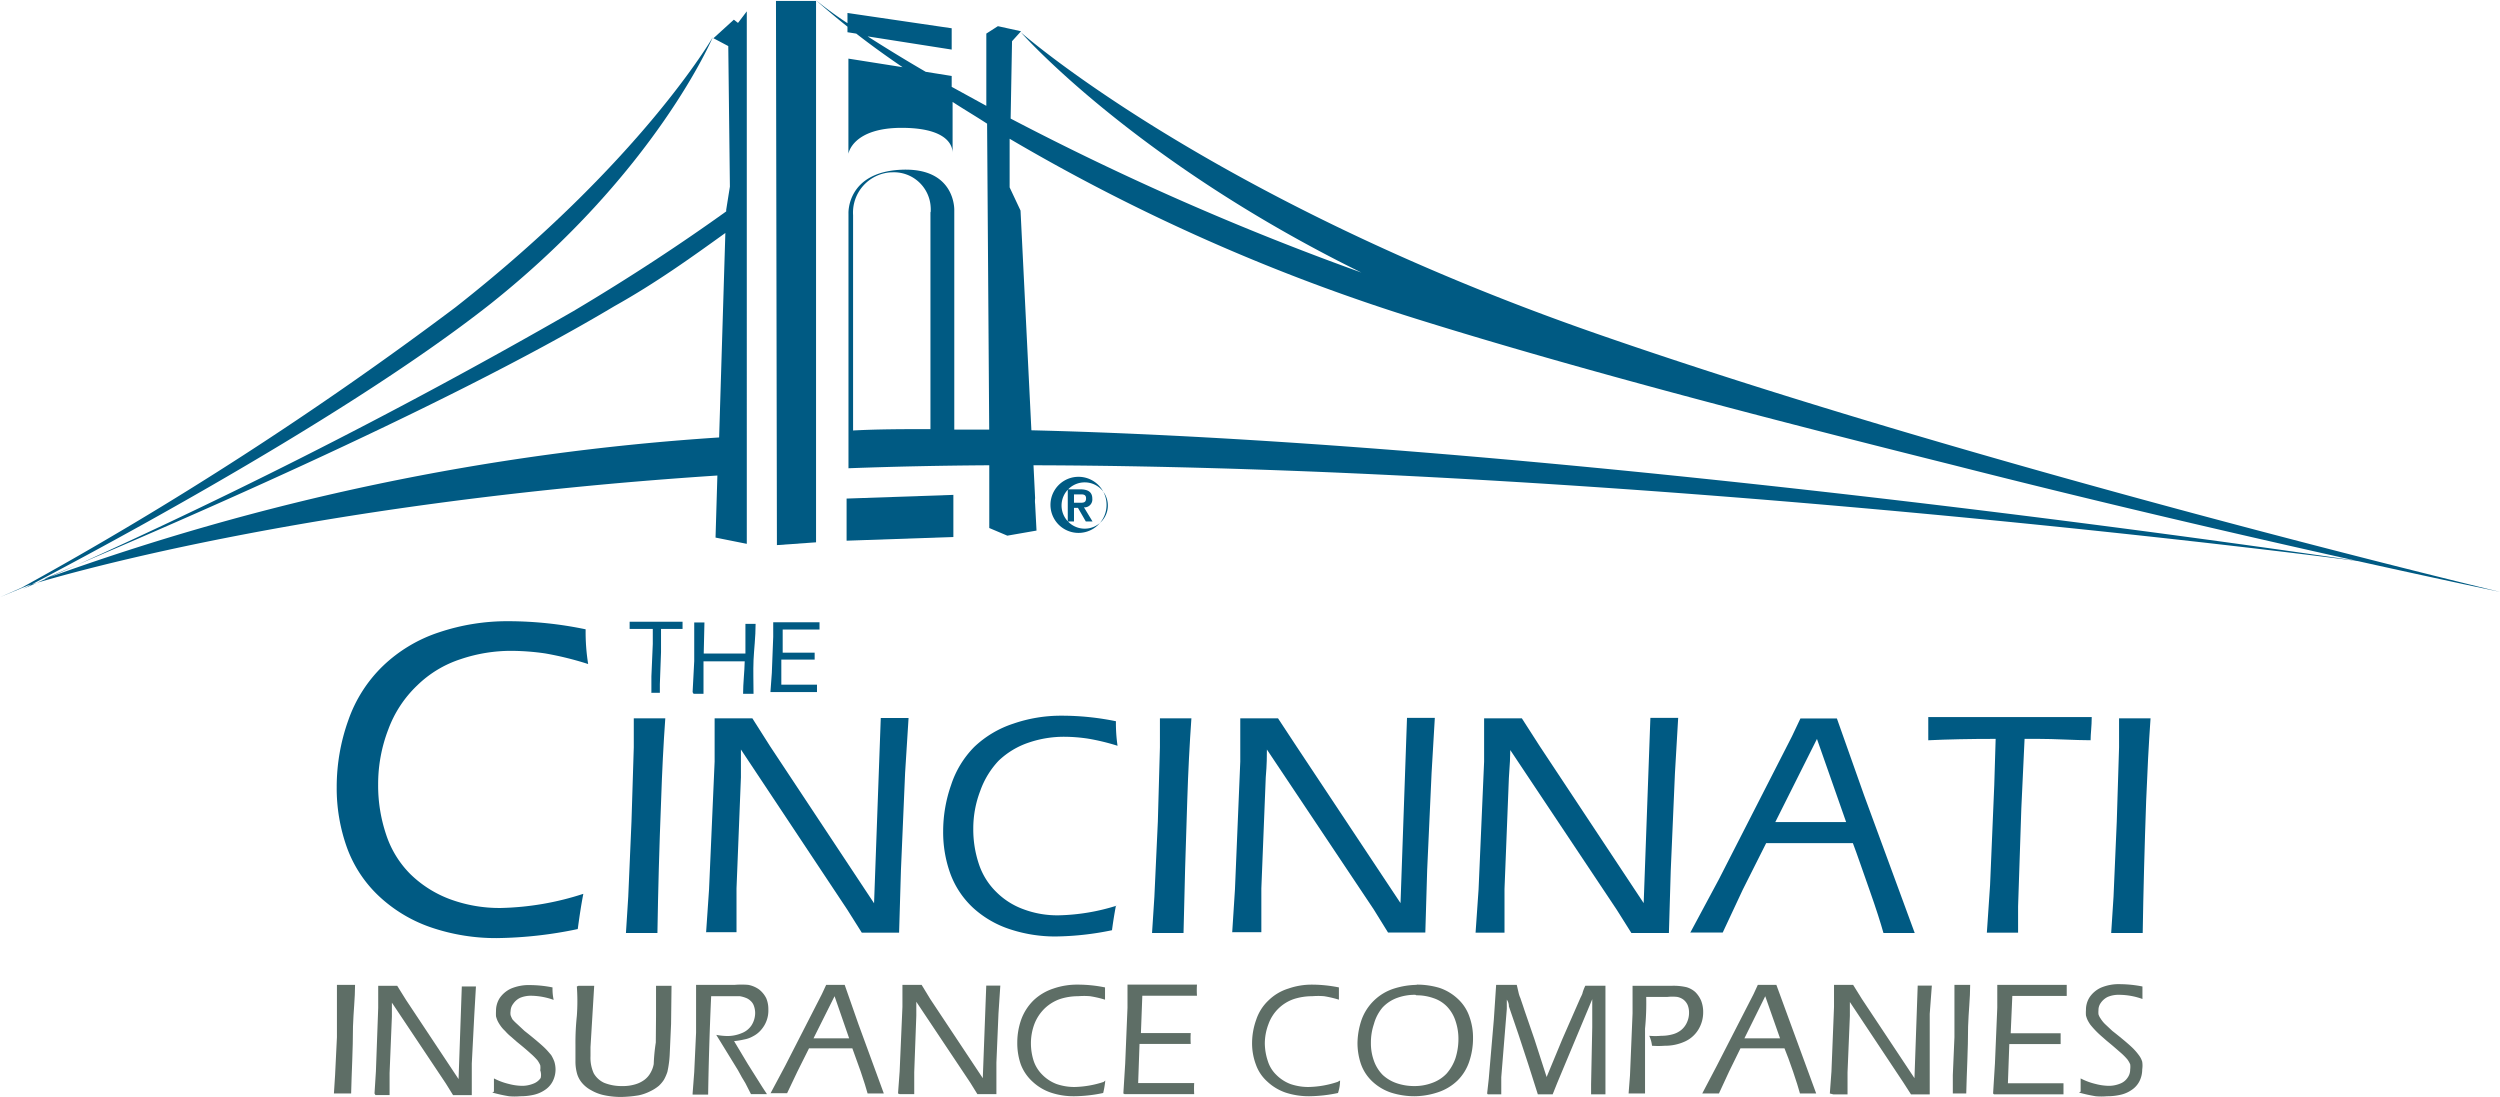
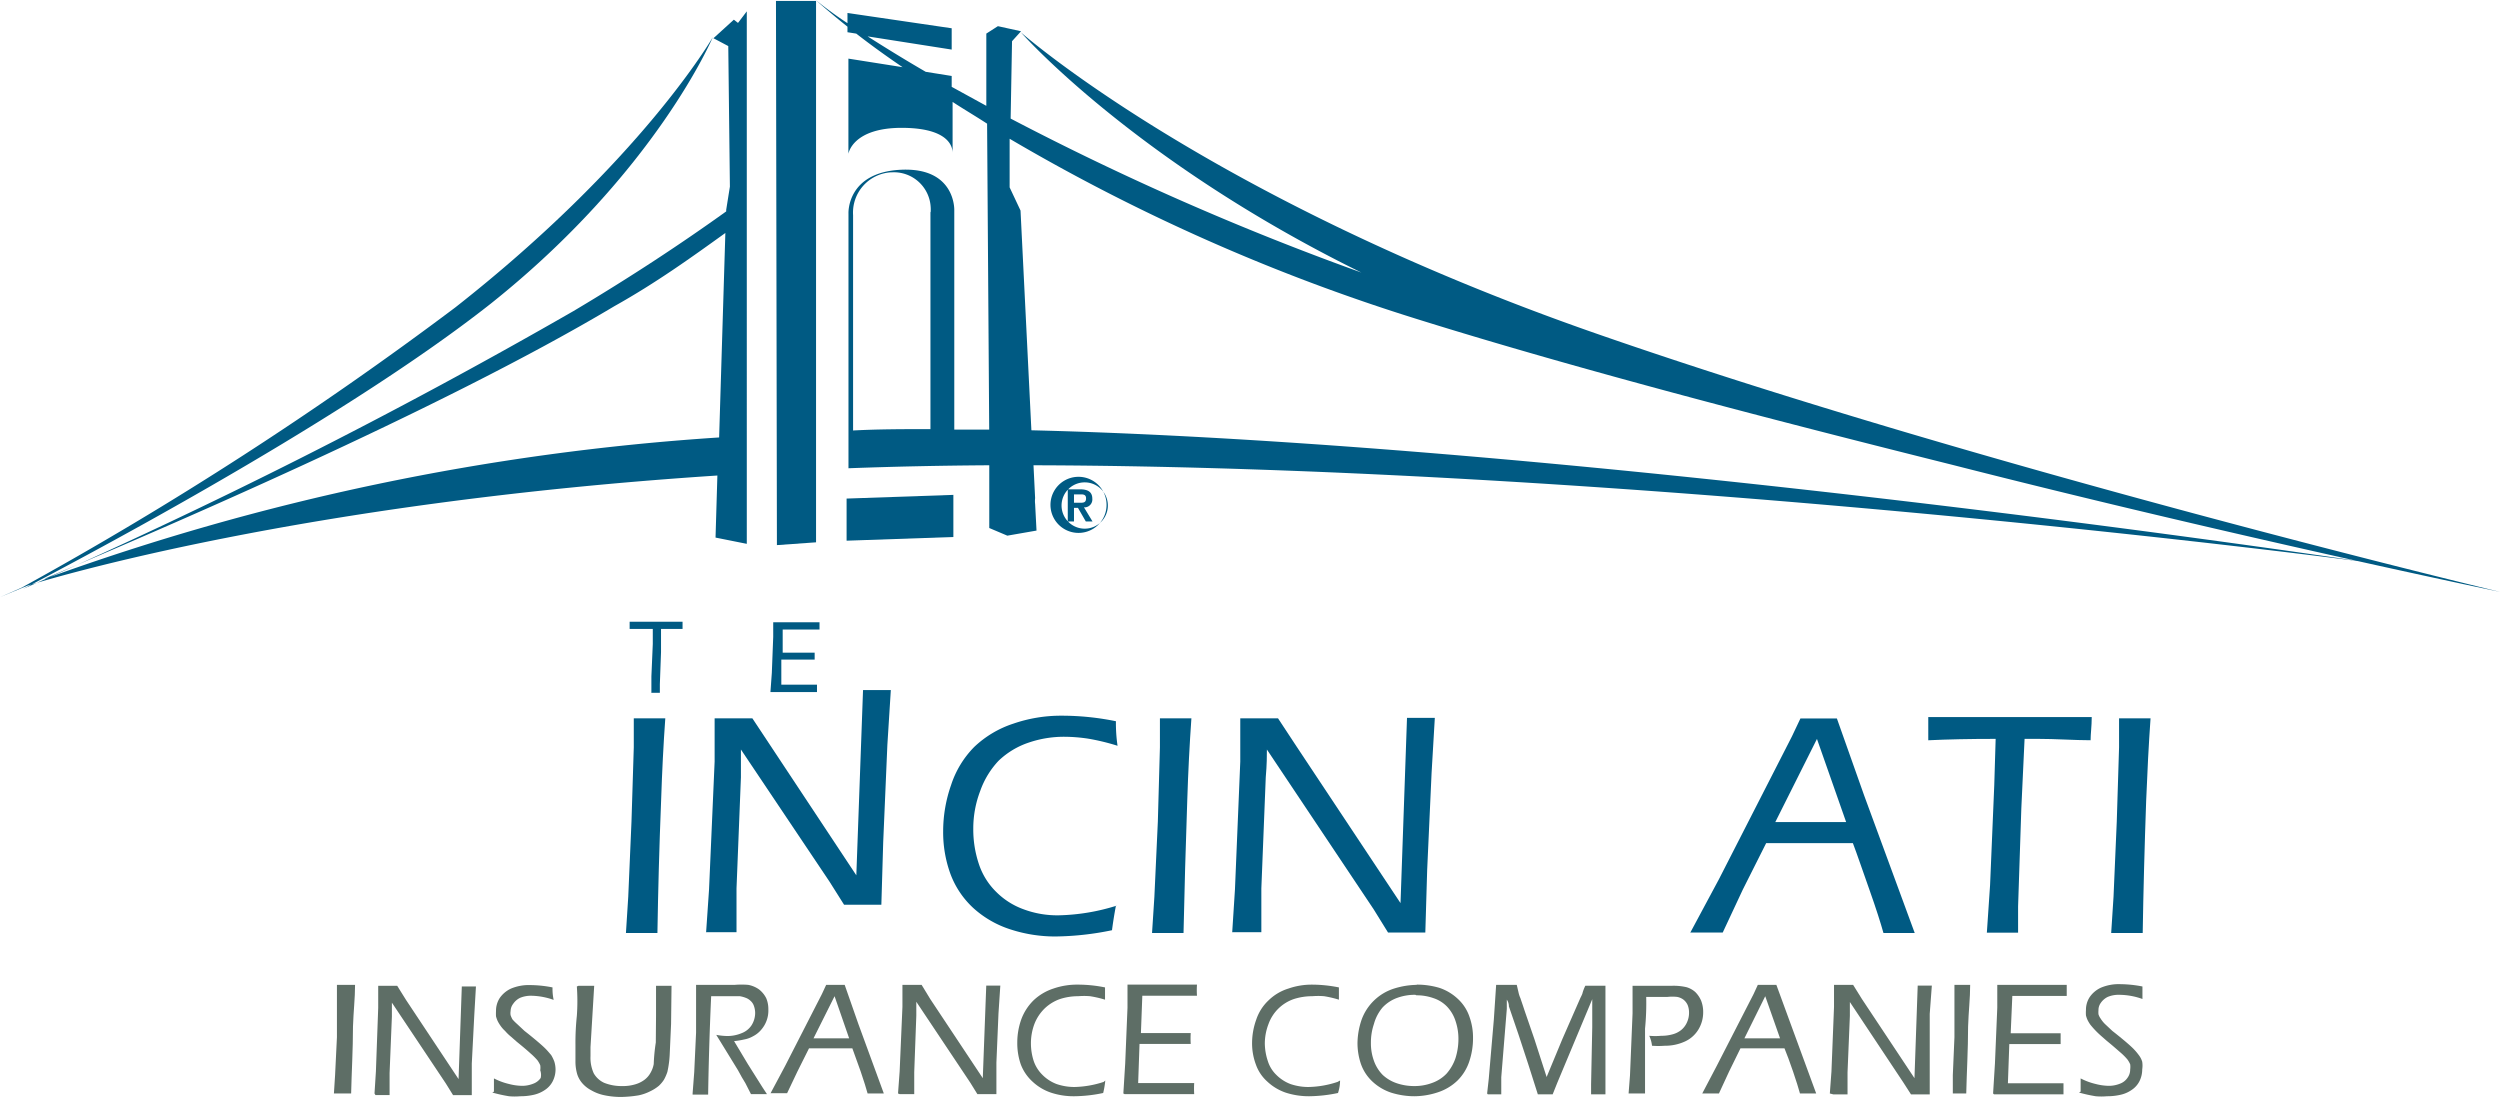
<svg xmlns="http://www.w3.org/2000/svg" id="Layer_1" data-name="Layer 1" viewBox="0 0 771 338.29">
  <defs>
    <style>.cls-1{fill:#005a83;}.cls-2{fill:#5e6e66;}</style>
  </defs>
  <title>cincinnati-financial-logo</title>
-   <path class="cls-1" d="M194.4,506.52c-.65,3.28-1.22,7.14-1.72,10.85a127.25,127.25,0,0,1-25.07,2.79,62,62,0,0,1-19.49-3.07,44.59,44.59,0,0,1-16.43-9.57,38.62,38.62,0,0,1-10.14-15.14,54.2,54.2,0,0,1-3.21-18.79A61,61,0,0,1,121.91,453a42.83,42.83,0,0,1,10.71-16.79,45.45,45.45,0,0,1,17.28-10.35,66.17,66.17,0,0,1,21.43-3.43,117.3,117.3,0,0,1,23.78,2.5,62.05,62.05,0,0,0,.78,10.71,99,99,0,0,0-13.28-3.28,75.21,75.21,0,0,0-10.28-.79,48.63,48.63,0,0,0-15.78,2.57,34.27,34.27,0,0,0-13.36,8.07,35.78,35.78,0,0,0-8.93,13.57,46.83,46.83,0,0,0-3.14,17,47.41,47.41,0,0,0,2.43,15.35,30.79,30.79,0,0,0,7.57,12.36,34.9,34.9,0,0,0,12.07,7.64A44,44,0,0,0,169,510.87a87.74,87.74,0,0,0,25.35-4.35" transform="translate(-14.5 -230.85)" />
  <path class="cls-1" d="M207.54,518.59l.71-11.15,1-23.21.71-22.92v-8.93h9.72c-.58,8.07-1,16.5-1.29,25.36-.57,14.28-.93,27.7-1.14,40.85h-9.71" transform="translate(-14.5 -230.85)" />
-   <path class="cls-1" d="M232.25,518.59l.92-13.43,1.72-39.42V452.38h11.64L252,461l32.06,48.42,2.07-57.13h8.57l-1.07,17-1.28,29.92-.57,19.28h-11.5l-4.5-7.14L243,462v8.57l-1.36,34.28v13.5h-9.35" transform="translate(-14.5 -230.85)" />
+   <path class="cls-1" d="M232.25,518.59l.92-13.43,1.72-39.42V452.38h11.64l32.06,48.42,2.07-57.13h8.57l-1.07,17-1.28,29.92-.57,19.28h-11.5l-4.5-7.14L243,462v8.57l-1.36,34.28v13.5h-9.35" transform="translate(-14.5 -230.85)" />
  <path class="cls-1" d="M358.65,510.16c-.43,2.28-.86,4.85-1.21,7.57a89.58,89.58,0,0,1-17.5,1.93,44.34,44.34,0,0,1-13.71-2.15,31.15,31.15,0,0,1-11.5-6.57,27.23,27.23,0,0,1-7.14-10.64,37.53,37.53,0,0,1-2.22-13.07A43.15,43.15,0,0,1,307.8,473a29.88,29.88,0,0,1,7.14-11.78A31.86,31.86,0,0,1,327.08,454a45,45,0,0,1,14.86-2.43,83.05,83.05,0,0,1,16.71,1.71,48.28,48.28,0,0,0,.5,7.57,66.85,66.85,0,0,0-9.14-2.21,50.29,50.29,0,0,0-7.14-.57,33.56,33.56,0,0,0-11.07,1.78,24.81,24.81,0,0,0-9.36,5.64,26.31,26.31,0,0,0-5.64,9.29,32.34,32.34,0,0,0-2.14,11.71,33.45,33.45,0,0,0,1.71,10.78,21.43,21.43,0,0,0,5.36,8.64,22.9,22.9,0,0,0,8.43,5.36,29.62,29.62,0,0,0,11,1.86,63.66,63.66,0,0,0,17.79-3" transform="translate(-14.5 -230.85)" />
  <path class="cls-1" d="M369.79,518.59l.72-11.15,1.07-23.21.64-22.92v-8.93h9.71c-.57,8.07-1,16.5-1.28,25.36-.5,14.28-.86,27.7-1.15,40.85h-9.71" transform="translate(-14.5 -230.85)" />
  <path class="cls-1" d="M394.5,518.59l.86-13.43L397,465.74V452.38h11.64l5.64,8.57,32.14,48.42,2-57.13H457l-1,17-1.36,29.92-.57,19.28h-11.5l-4.42-7.14L405.21,462c0,1.79,0,4.65-.35,8.57l-1.36,34.28v13.5h-9" transform="translate(-14.5 -230.85)" />
-   <path class="cls-1" d="M469.56,518.59l.93-13.43,1.71-39.42V452.38h11.64l5.5,8.57,32.07,48.42,2.07-57.13h8.57l-1,17.14-1.29,29.92-.57,19.29H517.62l-4.5-7.15-32.85-49.27c0,1.81-.14,4.66-.43,8.57L478.49,505v13.49h-8.93" transform="translate(-14.5 -230.85)" />
  <path class="cls-1" d="M562,484.38h21.85l-9-25.64Zm-26.28,34.21L544.62,502l22.49-44,2.64-5.57H581l8.42,23.78L605,518.59h-9.64c-.86-3.08-2.28-7.57-4.36-13.43s-3.71-10.71-5.07-14.28H559.18L552,505.16l-6.21,13.28H535.76" transform="translate(-14.5 -230.85)" />
  <path class="cls-1" d="M627.24,518.59l1-14.79L629.53,473l.43-14.28q-11.87,0-20.78.43V452h50.41c0,2.85-.35,5.14-.35,7.14-5,0-10.57-.43-16.64-.43h-3.72l-1,21.42-1,30.28v8.07h-9.64" transform="translate(-14.5 -230.85)" />
  <path class="cls-1" d="M665.59,518.59l.72-11.15,1-23.21.71-22.92v-8.93h9.71c-.57,8.07-1,16.5-1.35,25.36-.5,14.28-.86,27.7-1.07,40.85h-9.72" transform="translate(-14.5 -230.85)" />
  <path class="cls-2" d="M117.48,568.08l.36-5.65.57-11.71V539.15q0-1,0-2.07v-2.5H124c0,4.14-.5,8.36-.64,12.86,0,7.14-.43,14.28-.57,20.64h-4.93" transform="translate(-14.5 -230.85)" />
  <path class="cls-2" d="M130,568.08l.43-6.79.71-19.64v-6.78H137l2.71,4.35,16.21,24.43,1-28.57h4.36l-.5,8.64L160,558.86v9.72h-5.78L152,565l-16.64-24.93v4.29l-.71,17.42v6.79h-4.36" transform="translate(-14.5 -230.85)" />
  <path class="cls-2" d="M166.83,567.5v-4.07a19.78,19.78,0,0,0,4.64,1.72,16.94,16.94,0,0,0,4,.57,9.16,9.16,0,0,0,3.43-.64,4.75,4.75,0,0,0,2.35-1.79,4.22,4.22,0,0,0-.14-2.36,5.17,5.17,0,0,0,0-1.57,8.52,8.52,0,0,0-.85-1.5,20.69,20.69,0,0,0-2.15-2.14c-.93-.86-2.35-2.07-4.21-3.57l-1.79-1.57a14.23,14.23,0,0,1-1.85-1.79,9.3,9.3,0,0,1-1.43-1.64,10.84,10.84,0,0,1-.86-1.43,9,9,0,0,1-.5-1.43,15,15,0,0,1,0-1.64,7.27,7.27,0,0,1,1.14-4,8.59,8.59,0,0,1,3.5-2.93,14.35,14.35,0,0,1,6.07-1.07,36.08,36.08,0,0,1,6.72.72,16,16,0,0,0,.35,3.85,21.44,21.44,0,0,0-6.78-1.28,8.73,8.73,0,0,0-3.57.64,5.42,5.42,0,0,0-2.14,1.86,3.77,3.77,0,0,0-.79,2.21,4,4,0,0,0,0,1.29,7.69,7.69,0,0,0,.57,1.28,14.85,14.85,0,0,0,1.43,1.43l2.29,2.14s1.21.93,2.85,2.29,2.79,2.36,3.57,3.14,1.29,1.43,1.79,2a11.29,11.29,0,0,1,1,2.07,8.6,8.6,0,0,1,.36,2.36,8.09,8.09,0,0,1-.86,3.64,7.05,7.05,0,0,1-2.43,2.71,10,10,0,0,1-3.5,1.5,18,18,0,0,1-4.07.43,18.6,18.6,0,0,1-3.5,0,45.35,45.35,0,0,1-5.14-1.14" transform="translate(-14.5 -230.85)" />
  <path class="cls-2" d="M192.9,534.87h4.85l-1.14,18.92v2.79a11.57,11.57,0,0,0,1,5.28,7.12,7.12,0,0,0,3.21,2.93,14.35,14.35,0,0,0,5.57,1,13,13,0,0,0,4.15-.57,8.74,8.74,0,0,0,2.71-1.36,6.72,6.72,0,0,0,1.86-2.14,8.29,8.29,0,0,0,1-2.71,56.91,56.91,0,0,1,.64-6.65l.07-8.14v-9.35h4.78l-.14,11.78-.43,9.57a31.39,31.39,0,0,1-.71,5.21,14.23,14.23,0,0,1-1.07,2.43,10,10,0,0,1-1.57,1.86,12.58,12.58,0,0,1-2.72,1.71,14,14,0,0,1-3.5,1.22,35.82,35.82,0,0,1-5.57.5,24.67,24.67,0,0,1-5.21-.57,13.35,13.35,0,0,1-3.86-1.5,9.44,9.44,0,0,1-2.85-2.29,7.92,7.92,0,0,1-1.43-2.57,13.74,13.74,0,0,1-.57-3.93v-5.21a78.34,78.34,0,0,1,.43-8.93,63.46,63.46,0,0,0,0-9.07" transform="translate(-14.5 -230.85)" />
  <path class="cls-2" d="M228.1,568.08l.5-6.57.57-12.22V534.58H241.1a26,26,0,0,1,4.14,0A8.3,8.3,0,0,1,248.6,536a7.94,7.94,0,0,1,2.21,2.71,8.61,8.61,0,0,1,.65,3.43,9,9,0,0,1-2.15,6.22,8.07,8.07,0,0,1-2.57,2.07,8.58,8.58,0,0,1-2.78,1,22.83,22.83,0,0,1-3.07.5l4.28,7.14,4.5,7.14,1.36,2.07H246.1l-1.71-3.36L243.24,563l-1.14-2.08-5.57-9.07L235.39,550a20.93,20.93,0,0,0,3.35.36,11.39,11.39,0,0,0,4.43-.86,6.4,6.4,0,0,0,3.14-2.5,7.16,7.16,0,0,0,1.08-3.79,6.67,6.67,0,0,0-.36-2.07,3.67,3.67,0,0,0-1.07-1.64,4.25,4.25,0,0,0-1.5-.93,9.12,9.12,0,0,0-1.86-.5h-8.78c-.5,11.07-.79,21.43-.93,30.35H228.1" transform="translate(-14.5 -230.85)" />
  <path class="cls-2" d="M265.38,551.08h11l-4.5-13Zm-13.28,17,4.5-8.43L268,537.37l1.29-2.79H275l4.22,12.07,7.85,21.43h-5c-.43-1.58-1.14-3.86-2.14-6.79l-2.57-7.14H264l-3.57,7.14L257.24,568H252.1" transform="translate(-14.5 -230.85)" />
  <path class="cls-2" d="M291.45,568.08l.5-6.79.86-19.92v-6.79h5.92l2.65,4.36,16.21,24.42,1.07-28.56H323l-.57,8.64-.64,15.14v9.71h-5.86l-2.21-3.57L297.09,539.8v4.28l-.64,17.43v6.78H292" transform="translate(-14.5 -230.85)" />
  <path class="cls-2" d="M355.37,564.08a26.25,26.25,0,0,1-.65,3.85,44.7,44.7,0,0,1-8.85,1,22.12,22.12,0,0,1-7.14-1.07,15.63,15.63,0,0,1-5.79-3.43,13.76,13.76,0,0,1-3.64-5.35,20,20,0,0,1-1.07-6.64,21.23,21.23,0,0,1,1.21-7.15,16,16,0,0,1,3.79-5.92,16.19,16.19,0,0,1,6.14-3.65,22.24,22.24,0,0,1,7.5-1.21,41.77,41.77,0,0,1,8.42.86v3.78a31.85,31.85,0,0,0-4.64-1.07,22.12,22.12,0,0,0-3.64,0,18.15,18.15,0,0,0-5.57.86,13.12,13.12,0,0,0-4.71,2.86,13.43,13.43,0,0,0-3.22,4.85,16.9,16.9,0,0,0-1.07,5.93,17.71,17.71,0,0,0,.86,5.5,11,11,0,0,0,2.71,4.28,12.33,12.33,0,0,0,4.29,2.79,17,17,0,0,0,5.57.93,30.66,30.66,0,0,0,9-1.57" transform="translate(-14.5 -230.85)" />
  <path class="cls-2" d="M360.94,568.08l.57-9.22.71-17.21v-7.14h21.43a24.54,24.54,0,0,0,0,3.43H366.79l-.43,11.5h15.36a26.75,26.75,0,0,0,0,3.35H365.93l-.42,12.07h17.28a28,28,0,0,0,0,3.43H361.36Z" transform="translate(-14.5 -230.85)" />
  <path class="cls-2" d="M427.78,564.08a12.51,12.51,0,0,1-.64,3.85,44.71,44.71,0,0,1-8.86,1,23.06,23.06,0,0,1-7.14-1.07,15.67,15.67,0,0,1-5.78-3.43,12.7,12.7,0,0,1-3.57-5.35,18.61,18.61,0,0,1-1.15-6.64,21.51,21.51,0,0,1,1.29-7.15,14.33,14.33,0,0,1,3.78-5.92,15.21,15.21,0,0,1,6.14-3.65,21.74,21.74,0,0,1,7.15-1.21,42.5,42.5,0,0,1,8.42.86v3.78a33.7,33.7,0,0,0-4.57-1.07,22.12,22.12,0,0,0-3.64,0,18.6,18.6,0,0,0-5.64.86,12.66,12.66,0,0,0-7.86,7.71,16.93,16.93,0,0,0-1.14,5.93,17.73,17.73,0,0,0,.93,5.5,10.09,10.09,0,0,0,2.64,4.28,12.33,12.33,0,0,0,4.29,2.79,17,17,0,0,0,5.57.93,29.9,29.9,0,0,0,9-1.57" transform="translate(-14.5 -230.85)" />
  <path class="cls-2" d="M451,537.65a15.78,15.78,0,0,0-5.57.93,11.57,11.57,0,0,0-4.57,3,13.25,13.25,0,0,0-2.64,5.07,17.7,17.7,0,0,0-.93,5.86,15.66,15.66,0,0,0,.93,5.5,11.74,11.74,0,0,0,2.71,4.35,12,12,0,0,0,4.36,2.57,16.47,16.47,0,0,0,5.35.86,15.25,15.25,0,0,0,5.43-.93,11.48,11.48,0,0,0,4.5-2.85,14,14,0,0,0,2.79-4.79,19.71,19.71,0,0,0,.92-5.86,17.07,17.07,0,0,0-.85-5.49,11.62,11.62,0,0,0-2.65-4.57,10.27,10.27,0,0,0-4.28-2.65,15.43,15.43,0,0,0-5.21-.85m0-3.29a24.35,24.35,0,0,1,7.14,1,15.54,15.54,0,0,1,5.78,3.5,13.29,13.29,0,0,1,3.5,5.5,18.94,18.94,0,0,1,1.07,6.5,22.23,22.23,0,0,1-1.14,7.14,14.82,14.82,0,0,1-3.64,5.93,15.78,15.78,0,0,1-6.07,3.64,23.46,23.46,0,0,1-7.14,1.21,24.11,24.11,0,0,1-7.15-1.07,15.67,15.67,0,0,1-5.85-3.43,13.52,13.52,0,0,1-3.57-5.42,20.15,20.15,0,0,1-1.07-6.57,23.19,23.19,0,0,1,1.28-7.15,15.69,15.69,0,0,1,10-9.57,24.39,24.39,0,0,1,7.14-1.14" transform="translate(-14.5 -230.85)" />
  <path class="cls-2" d="M473.13,568.08l.5-4.5,1.57-18.29.71-10.71h6.36l.5,2.14a9.15,9.15,0,0,0,.64,2c.22.72.72,2.08,1.29,3.86l3,8.71L491.48,563l4.86-11.72,5.57-12.71a13.35,13.35,0,0,0,.57-1.21,12.64,12.64,0,0,1,.93-2.5h6.21v33.49h-4.43v-3.07l.36-17.71V539l-10.78,25.78-1.43,3.57h-4.57l-2.93-9.21-3-9.14-3-8.79a3.53,3.53,0,0,0-.64-2.07V542l-1.71,21.07v5.28h-4.15" transform="translate(-14.5 -230.85)" />
  <path class="cls-2" d="M516.76,568.08l.43-5.57.79-19.14v-3.86c0-.64,0-1.29,0-1.93v-2.71h12.07a17.59,17.59,0,0,1,4.57.43,7,7,0,0,1,2.71,1.5,8.51,8.51,0,0,1,1.79,2.64,9.48,9.48,0,0,1,.64,3.5,10.17,10.17,0,0,1-1.57,5.57,9.4,9.4,0,0,1-4.29,3.64,14.7,14.7,0,0,1-6,1.21,25.65,25.65,0,0,1-3.92,0,9.6,9.6,0,0,0-.86-3.07,20.9,20.9,0,0,0,3.71,0,12.63,12.63,0,0,0,3.36-.42,7.26,7.26,0,0,0,2.79-1.36,6.36,6.36,0,0,0,1.78-2.36,7,7,0,0,0,.64-3,6.12,6.12,0,0,0-.43-2.35,4.41,4.41,0,0,0-1.28-1.65,4.72,4.72,0,0,0-1.93-.85,13.68,13.68,0,0,0-3,0h-6.57a80.71,80.71,0,0,1-.36,9.78v20h-5.07" transform="translate(-14.5 -230.85)" />
  <path class="cls-2" d="M552.47,551.08h11l-4.57-13Zm-13,17,4.43-8.43,11.43-22.28,1.28-2.79h5.72l4.42,12.07,7.86,21.43h-5c-.43-1.58-1.14-3.86-2.14-6.79s-1.93-5.43-2.64-7.14H551.26l-3.5,7.14-3.14,6.79h-5.15" transform="translate(-14.5 -230.85)" />
  <path class="cls-2" d="M578.82,568.08l.5-6.79.79-19.92v-6.79H586l2.71,4.36,16.21,24.42,1-28.56h4.36l-.65,8.71v24.85h-5.78l-2.29-3.57L585,539.87v4.28l-.72,17.43v6.78H579.9" transform="translate(-14.5 -230.85)" />
  <path class="cls-2" d="M616.75,568.08v-5.65l.5-11.71V534.58h4.85c0,4.14-.5,8.36-.64,12.86,0,7.14-.43,14.28-.57,20.64h-4.14" transform="translate(-14.5 -230.85)" />
  <path class="cls-2" d="M629.17,568.08l.57-9.22.72-17.21v-7.07h21.42V538H635.1l-.5,11.5H650v3.35H634.17l-.43,12.07h17.14v3.43H629.46Z" transform="translate(-14.5 -230.85)" />
  <path class="cls-2" d="M656.17,567.5v-4.07a19.78,19.78,0,0,0,4.64,1.72,16.86,16.86,0,0,0,4,.57,9.16,9.16,0,0,0,3.43-.64,4.75,4.75,0,0,0,2.35-1.79,4.32,4.32,0,0,0,.86-2.64,5.9,5.9,0,0,0,0-1.57,8,8,0,0,0-.86-1.5,18.8,18.8,0,0,0-2.14-2.14c-1-.86-2.36-2.08-4.21-3.58l-1.79-1.57a27.18,27.18,0,0,1-3.28-3.42,11.06,11.06,0,0,1-.86-1.43,8.08,8.08,0,0,1-.5-1.43,11.22,11.22,0,0,1,0-1.64,7.16,7.16,0,0,1,1.14-4,8.51,8.51,0,0,1,3.5-2.93,14.17,14.17,0,0,1,6.07-1.07,36.82,36.82,0,0,1,6.71.71v3.86a21.46,21.46,0,0,0-7.14-1.29,8.57,8.57,0,0,0-3.57.65,5.54,5.54,0,0,0-2.14,1.85,3.7,3.7,0,0,0-.71,2.22,6.84,6.84,0,0,0,0,1.28,4.21,4.21,0,0,0,.64,1.29,9.29,9.29,0,0,0,1.36,1.71l2.28,2.14s1.21.93,2.86,2.29,2.78,2.36,3.57,3.14a18.06,18.06,0,0,1,1.71,2,6.28,6.28,0,0,1,1.07,2.07,7.78,7.78,0,0,1,0,2.36,8.08,8.08,0,0,1-.85,3.64,7.05,7.05,0,0,1-2.43,2.71,9.63,9.63,0,0,1-3.5,1.5,18,18,0,0,1-4.07.43,18.6,18.6,0,0,1-3.5,0,44.87,44.87,0,0,1-5.14-1.14" transform="translate(-14.5 -230.85)" />
  <path class="cls-1" d="M215.39,444.31v-4.85l.43-10v-4.64h-7.14V422.6H225v2.22h-6.64V432l-.36,9.85v2.65h-2.64" transform="translate(-14.5 -230.85)" />
-   <path class="cls-1" d="M228.1,444.31l.5-9.57V422.82h3.15l-.22,9.57h12.86v-9.14h3.14c0,4.14-.5,7.92-.64,11.21s0,7.14,0,10.35h-3.22c0-3.28.43-6.64.5-10H231.46v10h-3.07" transform="translate(-14.5 -230.85)" />
  <path class="cls-1" d="M252.1,444.31l.43-5.92.43-11.15v-4.49h14.28V425H255.88v7.14h9.86v2.14H255.46V442h11v2.28H252.1Z" transform="translate(-14.5 -230.85)" />
  <path class="cls-1" d="M28.28,409.32C61.92,395,149.69,357.69,204,325.26c12.78-7.14,23.78-15.06,34.2-22.56l-1.92,63.06A750.79,750.79,0,0,0,28.5,409.32m213.6-171.4-1.28-1-6.29,5.72,4.57,2.42.5,43.35-1.14,7.15v.49c-13.64,9.79-29.28,20.14-47.06,30.71a1757.26,1757.26,0,0,1-169.76,85.7c10-5.21,96.13-50,144.26-88,50.92-40.57,68.42-82.13,68.42-82.13s-21.93,38.21-79.42,83.34A1128.12,1128.12,0,0,1,21.14,412.1L14.5,415l8.43-3.5c7.14-2.28,84.62-25.63,212.81-34l-.57,19.14,9.64,1.93V234.35Z" transform="translate(-14.5 -230.85)" />
  <polygon class="cls-1" points="239.31 0.29 239.6 168.11 251.67 167.25 251.67 0.29 239.31 0.29" />
  <path class="cls-1" d="M301.45,296.27v66.92c-8.07,0-16,0-23.86.42V297.2A12.44,12.44,0,0,1,289.2,284h.32a11.35,11.35,0,0,1,12,10.72,11.6,11.6,0,0,1,0,1.56m27.71-.5-3.36-7.14v-15a598.62,598.62,0,0,0,125.48,55.56c51.2,16,112.4,31.78,165.47,45.06,86.55,22.07,168.75,39.14,168.75,39.14S626,375.25,506.69,333.69s-177.32-92.84-177.32-92.84,34.78,39.57,105,74.06a862.82,862.82,0,0,1-108.19-47.49l.43-23.86,2.78-3.07-7.14-1.57-3.57,2.29v22.28L308,257.63v-3.35L300,253c-7.14-4.14-13.07-7.85-17.93-10.93L308,246.14v-6.57l-32.14-4.72V238a117.29,117.29,0,0,1-9.78-7.14s3.35,3.07,9.78,8.22v1.71l2.71.43c3.86,3,8.5,6.43,14.29,10.35l-16.71-2.64v29.35s1.21-8.14,16.85-8,15.28,7.15,15.28,7.86V262.28c3.36,2.21,7.14,4.42,10.64,6.71l.65,94.34H308.8v-67.7s.43-13.22-16.42-12.43-16.21,13.5-16.21,13.5v67h0v11.56q21-.78,43.42-.92v19.35l5.57,2.36,9-1.57-.43-8.22a7.57,7.57,0,0,1,0-1.78l-.5-10.14c189.53.5,410.21,29.78,410.21,29.78s-241-36.43-410.86-40.57Z" transform="translate(-14.5 -230.85)" />
  <path class="cls-1" d="M308.09,278.27Z" transform="translate(-14.5 -230.85)" />
  <polygon class="cls-1" points="261.09 166.75 294.02 165.61 294.02 152.62 261.09 153.76 261.09 166.75" />
  <path class="cls-1" d="M345.72,385.9h1.79c1.07,0,1.93,0,1.93-1.36s-1.14-1.22-2.07-1.22h-1.65Zm-1.92-4.15h3.71c2.5,0,3.86.79,3.86,2.93a2.43,2.43,0,0,1-2.2,2.64h-.37l2.64,4.36h-2.07l-2.43-4.21h-1.22v4.21H343.8Zm3.5,11.93a7.14,7.14,0,1,0-5.2-5.19,7.15,7.15,0,0,0,5.2,5.19m0-15.78a8.65,8.65,0,1,1-.37,0h.37" transform="translate(-14.5 -230.85)" />
</svg>